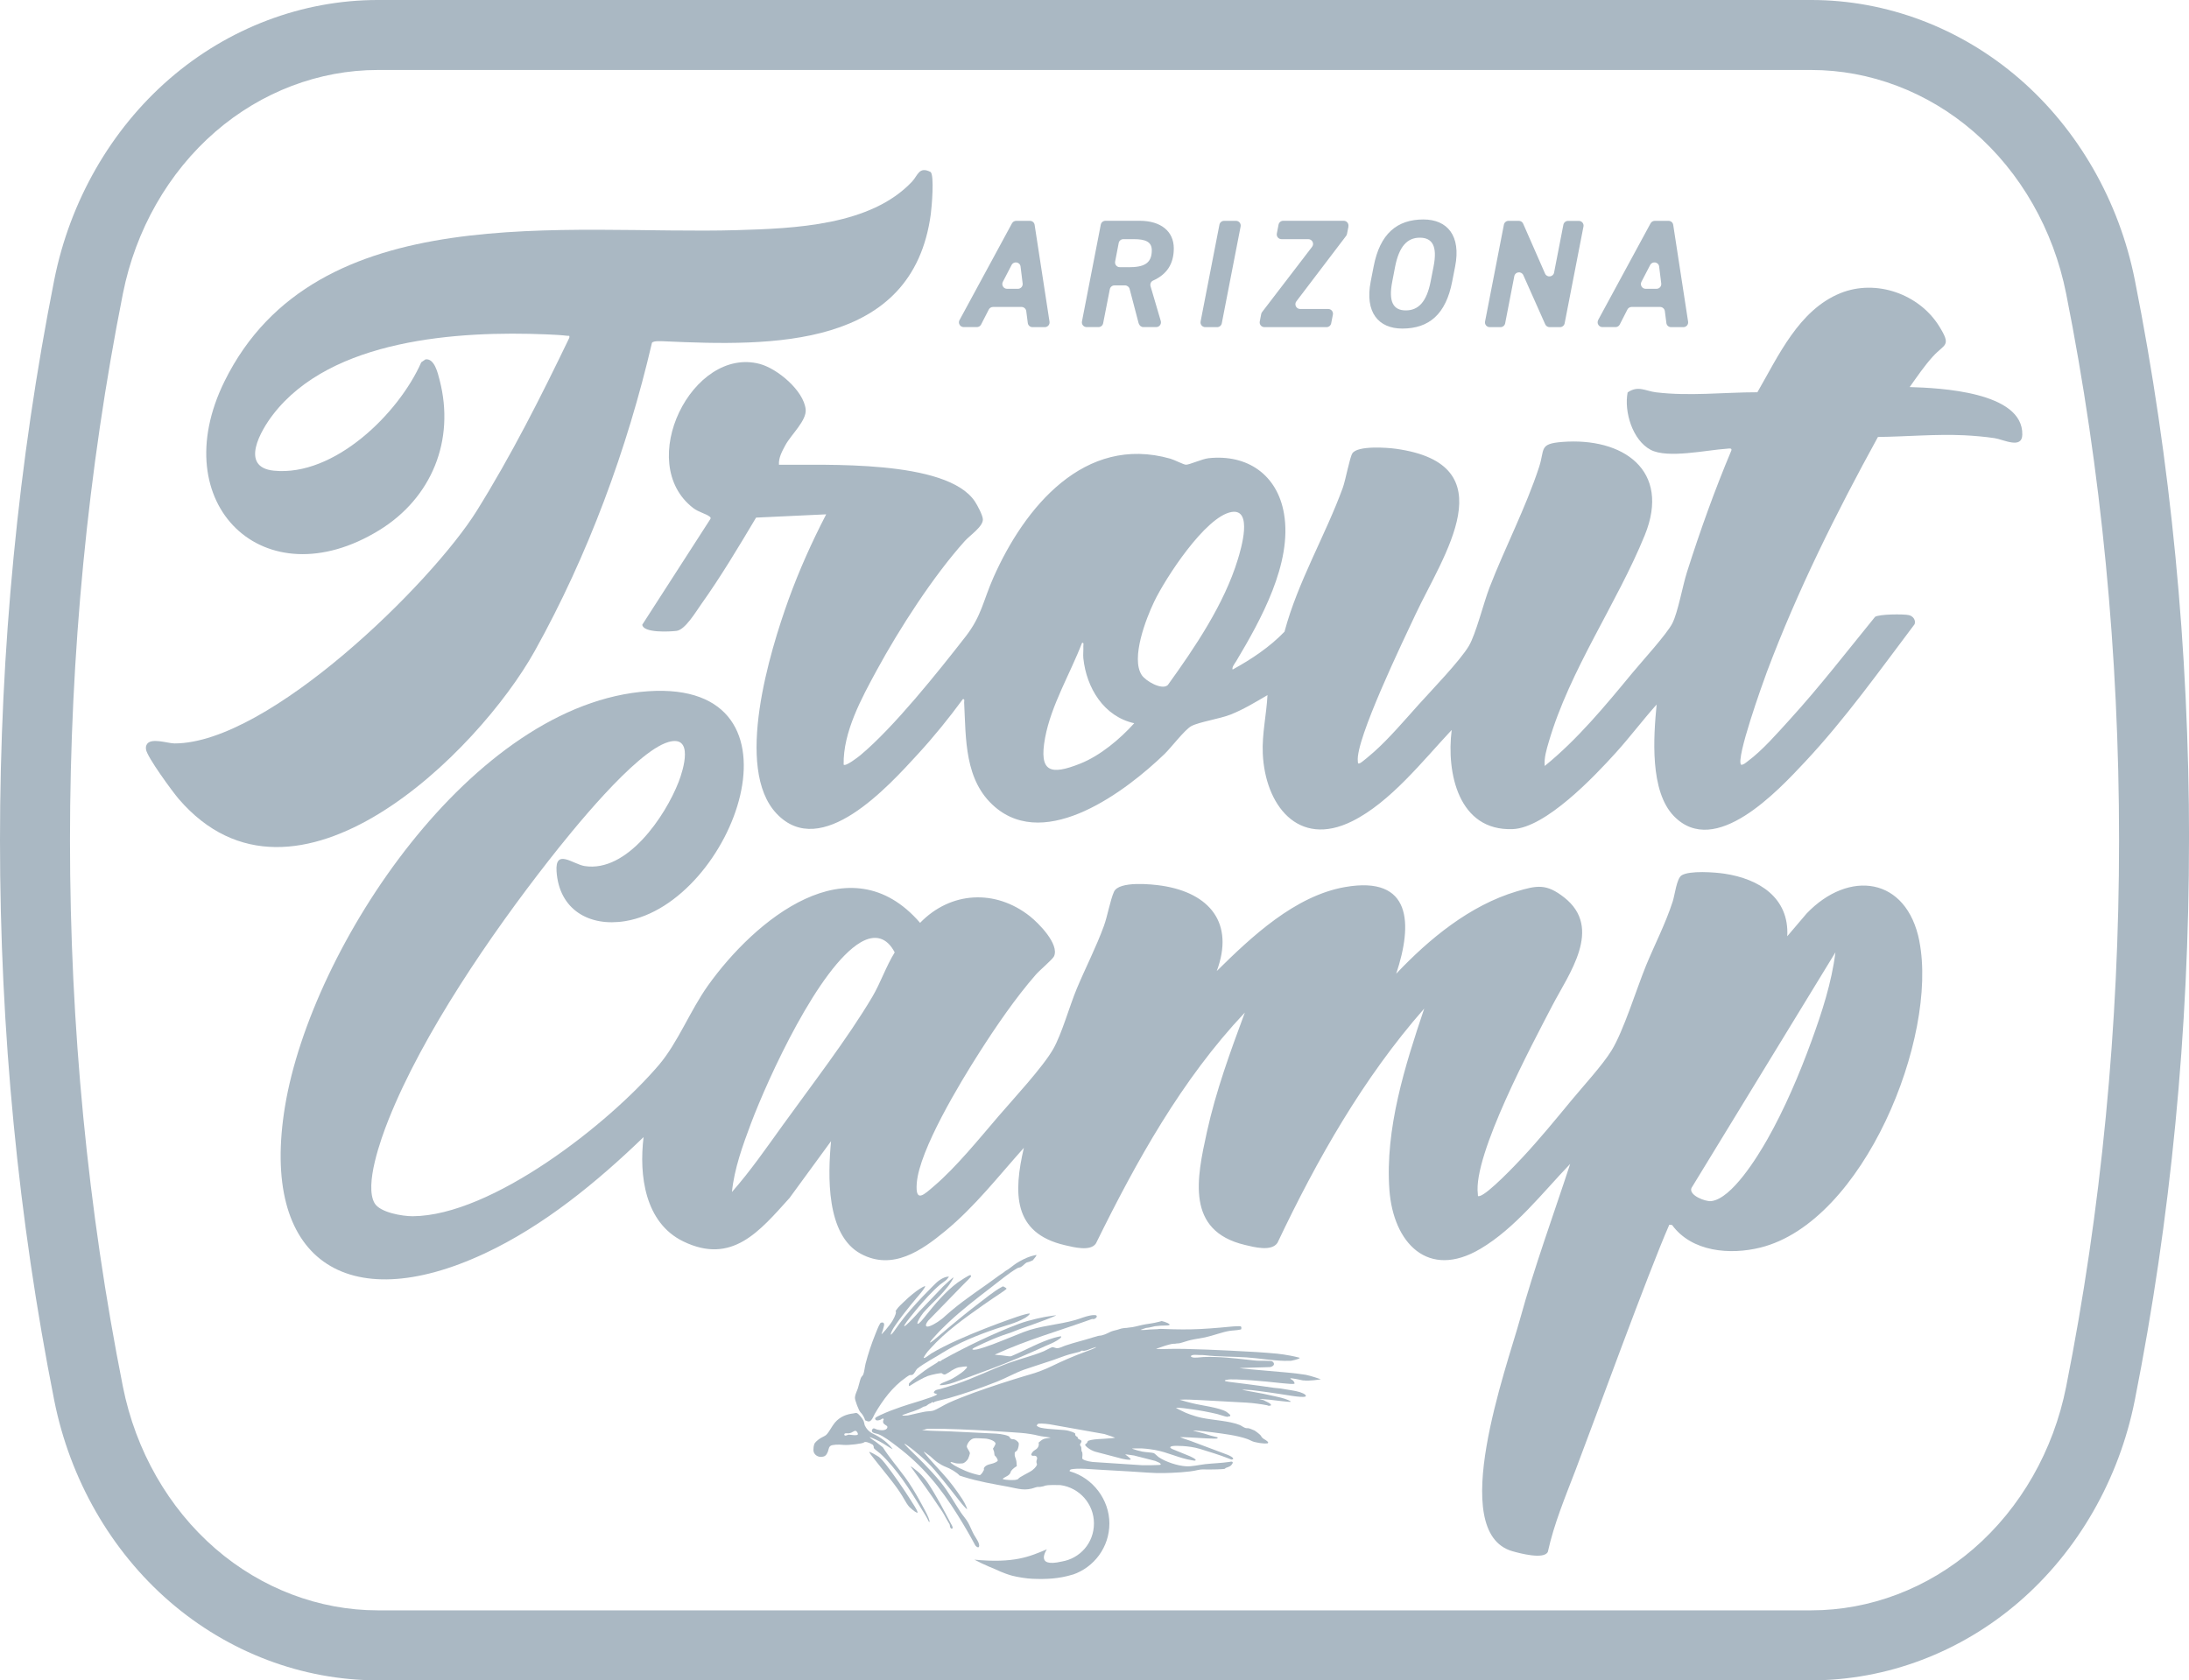
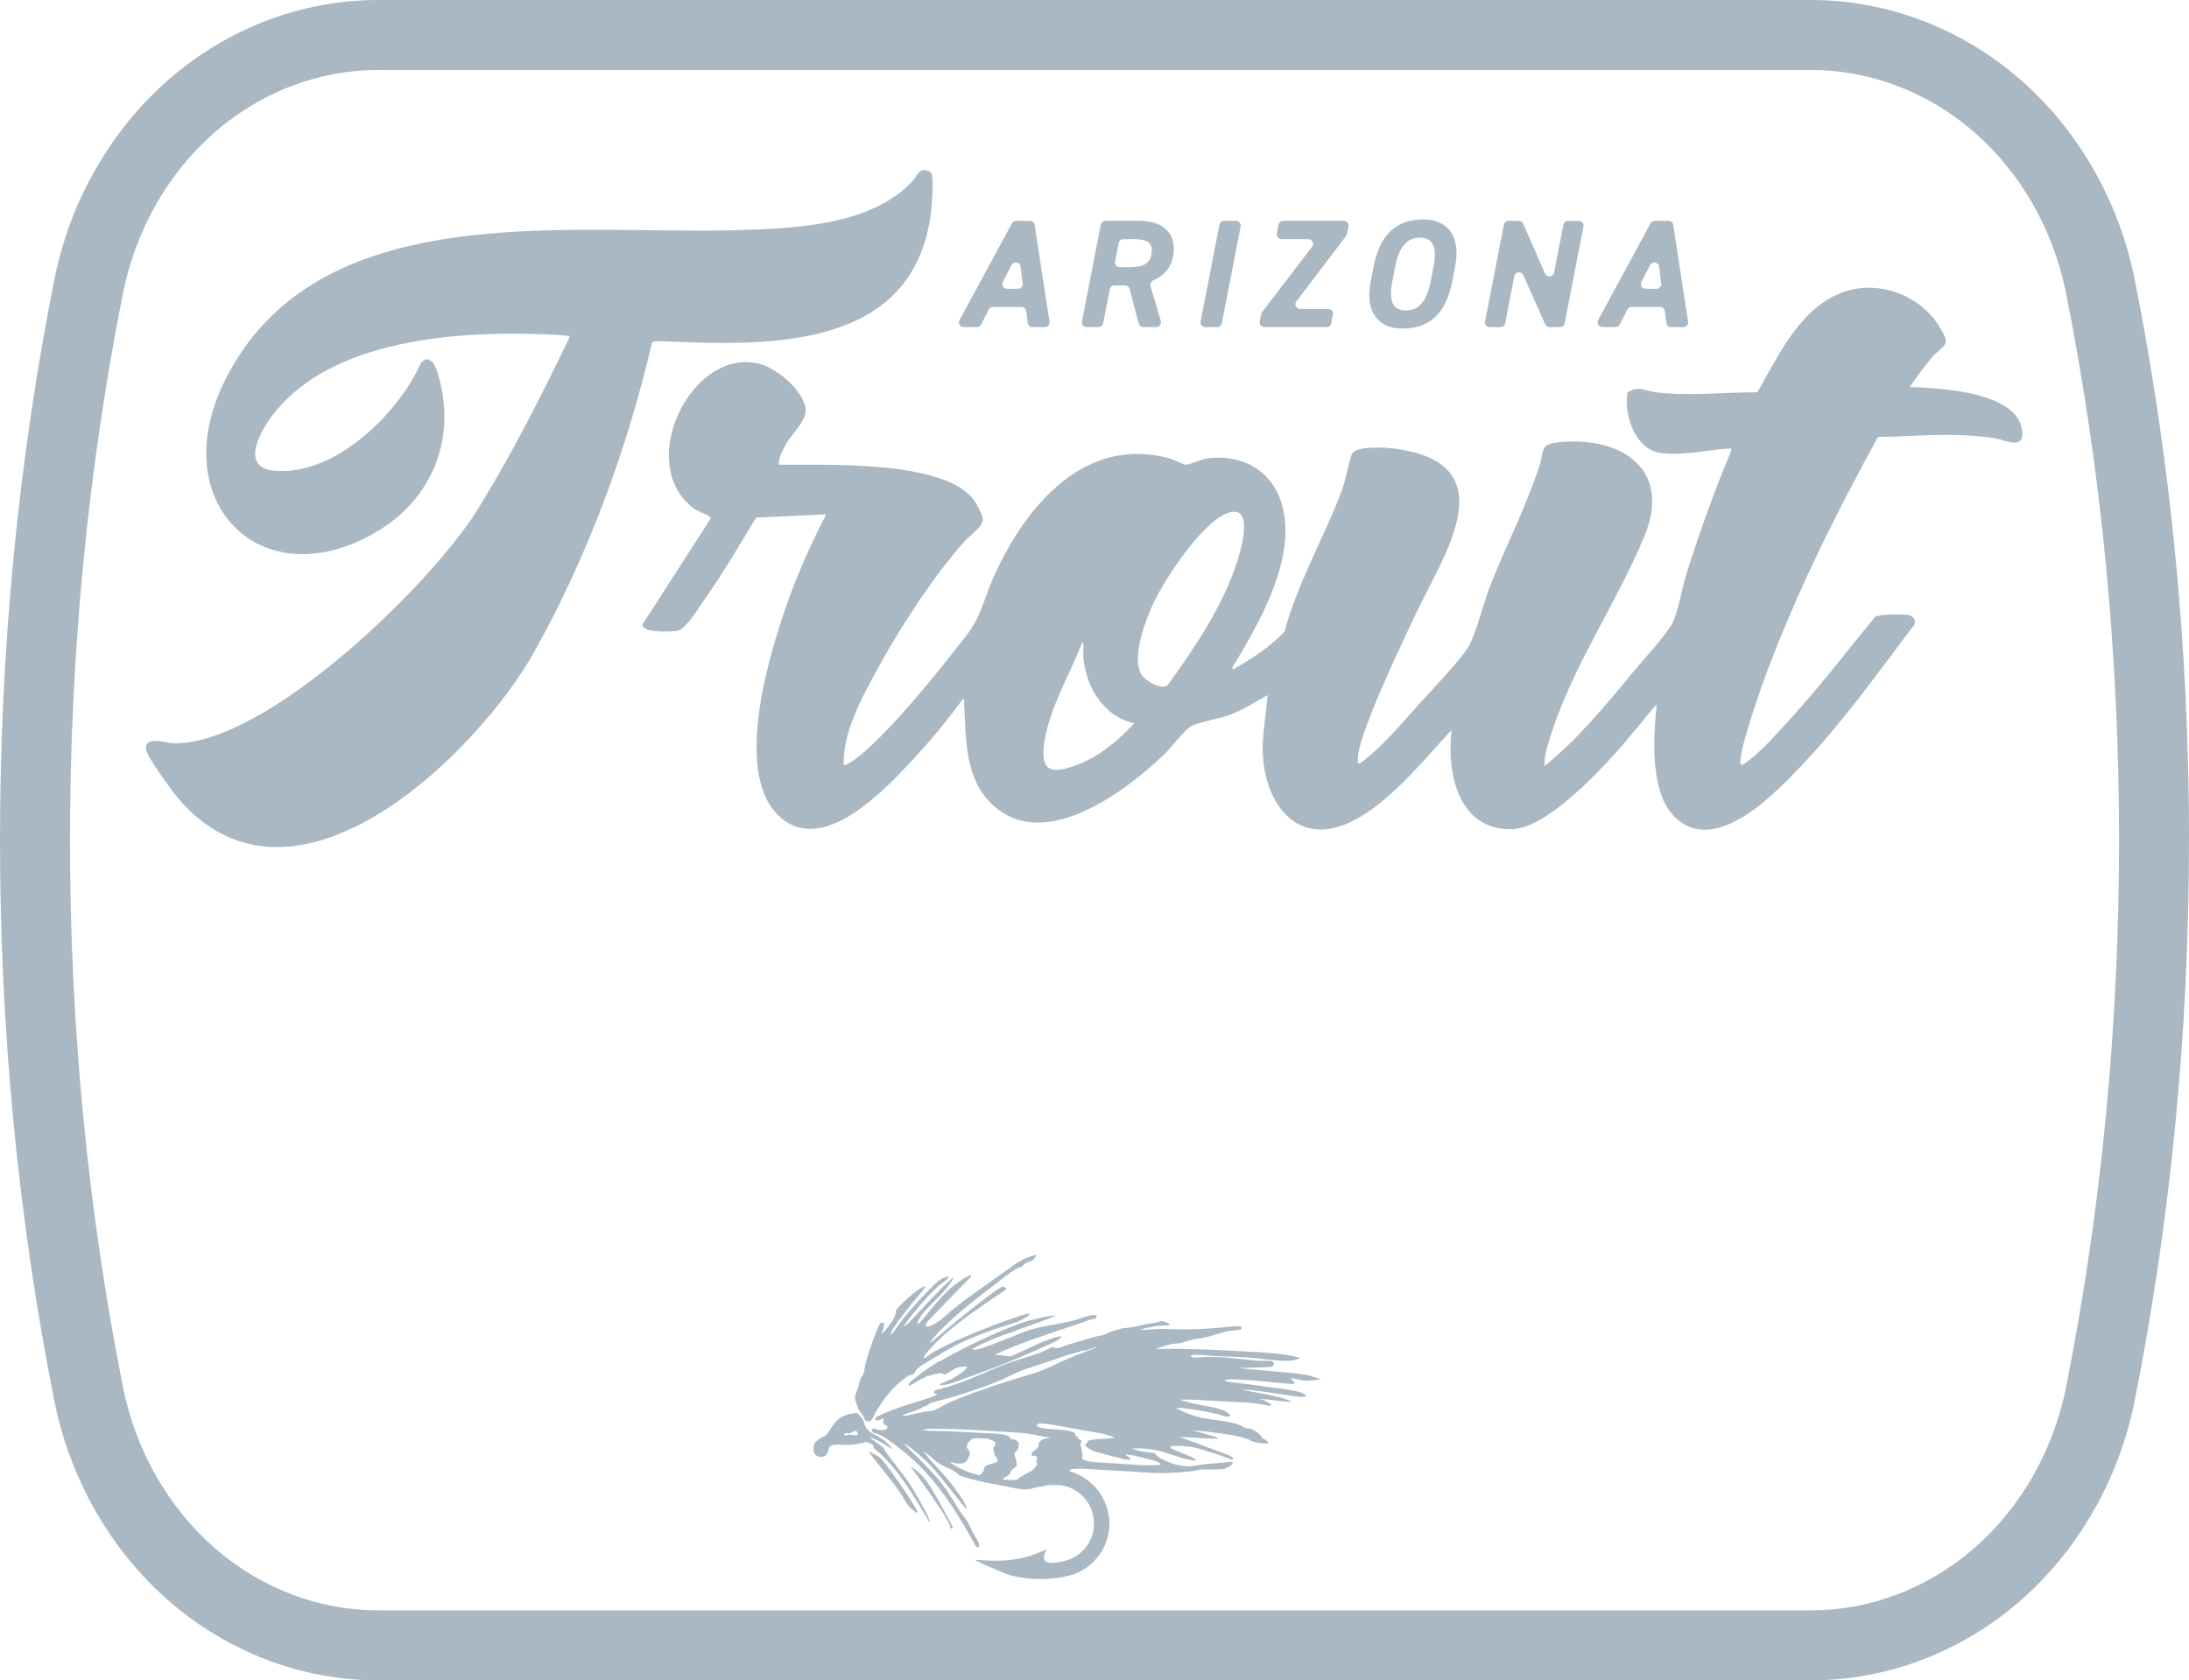
<svg xmlns="http://www.w3.org/2000/svg" id="Layer_1" data-name="Layer 1" viewBox="0 0 400 307.1">
  <defs>
    <style>
      .cls-1 {
        fill: #aab8c3;
      }
    </style>
  </defs>
  <path class="cls-1" d="M400,153.55c0,34.83-3.34,69.28-9.91,102.38-2.87,14.43-10.36,27.49-21.09,36.78-10.72,9.28-24.23,14.39-38.03,14.39H69.03c-13.8,0-27.3-5.11-38.03-14.39-10.73-9.28-18.22-22.35-21.09-36.78C3.34,222.82,0,188.38,0,153.55S3.34,84.28,9.91,51.17c2.87-14.43,10.36-27.49,21.09-36.78C41.72,5.11,55.23,0,69.03,0h261.95c13.8,0,27.3,5.11,38.03,14.39,10.73,9.29,18.22,22.35,21.09,36.78,6.58,33.1,9.91,67.55,9.91,102.38ZM387.22,153.55c0-34-3.25-67.6-9.67-99.89-2.32-11.66-8.32-22.17-16.91-29.6-8.4-7.27-18.94-11.27-29.66-11.27H69.03c-10.73,0-21.26,4-29.66,11.27-8.59,7.43-14.6,17.95-16.91,29.6-6.42,32.29-9.67,65.9-9.67,99.89s3.25,67.6,9.67,99.89c2.32,11.66,8.32,22.17,16.91,29.6,8.4,7.27,18.94,11.27,29.66,11.27h261.95c10.73,0,21.26-4,29.66-11.27,8.59-7.43,14.6-17.95,16.91-29.6,6.42-32.28,9.67-65.89,9.67-99.89Z" />
  <g>
    <path class="cls-1" d="M172.2,248.51c-.14.07-.3.25-.38.29-.1.05-.23-.06-.31-.02-.05.02-.1.14-.18.19-1.07.69-2,1.21-3,2.01-.59.47-1.64,1.21-2.1,1.73l-.14.16c-.03.23-.02.43.02.45s.4-.18.78-.44c.38-.26,1.96-1.16,2.64-1.4.69-.24,2.67-.68,2.61-.46l.21.13c.24.14.43.02.64-.1l.48-.28c.49-.38,1.26-.77,1.7-.87.44-.09,1.52-.21,1.51-.16,0,.05,0,.18.02.18s-.21.27-.55.6c-.33.33-1.89,1.38-2.54,1.64l-.59.25c-.19.08-1.02.4-1.1.49l-.24.24c.47.09,1.68-.13,2.67-.49,0,0,4.21-1.52,7.2-2.65,3.18-1.21,6.35-2.56,9.41-3.97.7-.32,1.4-.56,2.04-.95.16-.09,1.14-.65.87-.85-.05-.04-1.07.21-1.22.26-2.69.78-5.18,2.24-7.76,3.32l-.12.05c-.13.05-.65.01-1.16-.08-.51-.1-1.92-.15-1.8-.22l.11-.05c5.7-2.62,11.79-4.34,17.64-6.45.05-.02.19.04.31.02.26-.04.7-.38.5-.63-.15-.2-.94-.07-1.19-.02-.91.17-1.78.56-2.66.81-3.13.9-6.41,1.02-9.47,2.21-2.47,1.01-5.61,2.23-5.61,2.23-.99.38-2.29.8-2.9.93-.61.13-1.35.11-.4-.36,0,0,2.66-1.33,4.96-2.16.81-.29,1.55-.5,2.34-.83,1.18-.49,2.44-.87,3.64-1.32,1.23-.46,2.62-.94,3.81-1.48l.08-.04c.07-.06-.74.04-1.78.22,0,0-2.84.49-5.07,1.33-4.75,1.8-9.49,4.1-13.91,6.54Z" />
    <path class="cls-1" d="M166.54,274.35c-1.43-2.25-3.11-4.69-4.74-6.8-.81-1.05-1.27-1.33-1.27-1.33-.9-.56-1.66-.94-1.69-.86-.03.08.5.81,1.18,1.63,0,0,.29.35,1.03,1.29,1.49,1.87,3.06,3.73,4.22,5.8.58,1.04.93,1.37.93,1.37.77.72,1.43,1.16,1.46.98v-.07c-.05-.38-.87-1.61-1.13-2.01Z" />
    <path class="cls-1" d="M173.84,278.6c-.69-1.29-1.37-2.63-2.1-3.93-.7-1.23-1.39-2.45-2.18-3.62-.86-1.26-1.77-2.03-1.77-2.03-.81-.68-1.42-1.12-1.36-.97l.07.1c1.71,2.39,3.47,4.76,5.07,7.22.28.43.35.45.62.91.17.3.53.86.55.96.02.08.64,1.09.77,1.34.1.2.04.36.11.51l.13.24c.31.14.42-.06.24-.46l-.15-.28Z" />
    <path class="cls-1" d="M165.31,269.89c-1.02-1.37-1.95-2.54-1.95-2.54-.66-.83-1.58-2.11-2.04-2.84l-.64-.5-.64-.5c-.77-.49-1.25-.87-1.06-.86l.08.03c1.37.52,2.36,1.16,2.36,1.16.89.58,1.65,1.03,1.69,1l-.04-.06c-.11-.16-.39-.48-.53-.63-1.26-1.33-2.86-2.04-2.86-2.04-.97-.43-1.44-1.13-1.66-1.61,0,0-.02-.11-.05-.19-.01-.04-.02-.1-.03-.14-.06-.17-.06-.32-.14-.5-.19-.4-.8-1.18-1.17-1.39-.2-.12-.44.01-.63.03-1.35.15-2.52.62-3.44,1.69-.53.62-1.05,1.74-1.6,2.26-.17.16-.86.46-1.13.65l-.29.2c-.31.24-.6.53-.66.65-.06.12-.24.42-.24,1.26,0,.84.88,1.39,1.66,1.21,0,0,.48,0,.77-.5.27-.47.29-.7.29-.7.1-.34.13-.61.43-.8.3-.19,1.34-.27,2.31-.16.97.1,3.61-.24,3.78-.45s.89-.02,1.62.43l.13.25c.06.12-.01.28.08.4.23.28.83.67,1.14.95,3.04,2.84,5.42,6.61,7.55,10.15.44.73.85,1.32,1.23,2.1l.12.25c.25.14.06-.53-.41-1.48,0,0-2.08-4.17-4.02-6.77ZM156.15,262.3c-.34,0-.81-.11-1.1-.09-.16.01-.76.39-.77-.05,0-.32.64-.18.79-.2.08,0,.4-.08.46-.11.43-.17.82-.69,1.16-.01.25.49-.16.45-.55.46Z" />
    <path class="cls-1" d="M158.13,259.59l.37.15c.73.3,1.07-.87,1.34-1.33,1.47-2.53,3.24-4.94,5.66-6.63.15-.1.53-.39.66-.44.14-.06.48-.01.61-.1.32-.19.55-.79.79-1.05.29-.31,2-1.39,2.46-1.64.8-.45,1.42-.83,2.21-1.32,2.99-1.86,6.46-3.25,9.78-4.38,1.84-.63,3.47-.97,5.21-1.93l.15-.08c.62-.41.95-.76.74-.78-.21-.02-1.21.24-2.21.58,0,0-10.34,3.47-15.75,6.74-.26.16-1.01.79-1.26.8h-.09c-.08-.04.25-.58.73-1.19l.47-.52c2.8-3.12,6.28-5.57,9.68-7.97,1.38-.98,2.6-1.77,2.6-1.77.89-.58,1.63-1.12,1.65-1.19.02-.08-.27-.28-.65-.45l-.35.19c-1.28.69-3.15,2.22-4.37,3.15-3.06,2.32-7.44,6.09-7.44,6.09-.8.69-1.33,1.03-1.17.76.16-.27.9-1.12,1.63-1.88,0,0,.74-.76,1.74-1.71,2.4-2.25,5.07-4.32,7.68-6.32,1.45-1.11,3.35-2.71,4.89-3.59.22-.13.5-.12.65-.21.34-.19.7-.6.99-.79.12-.08.5-.14.63-.2l.57-.25c.43-.49.73-.92.65-.96h-.09c-.1,0-.77.19-.92.23-.89.28-1.84.77-2.63,1.27-.52.32-1.47,1.16-1.92,1.36-.14.06-.33.27-.42.31-.06.03-.62.41-.82.56-2.91,2.18-5.97,4.1-8.77,6.47-.85.72-1.06.92-1.06.92-.75.74-2.04,1.59-2.85,1.87-.81.29-.94-.16-.29-.99l6.37-6.55c.76-.74,1.41-1.41,1.44-1.49.03-.08.01-.21-.05-.29h-.08c-.21-.03-1.97,1.12-2.25,1.33-2.31,1.69-4.24,4.03-6.02,6.26l-.25.31c-.62.8-1.13,1.21-1.13.9s.5-1.18,1.1-1.94l.6-.66c1.01-1.1,2.15-2.07,3.12-3.21.77-.89,1.01-1.25,1.01-1.25.6-.87.9-1.45.66-1.28s-1.05.91-1.81,1.64l-4.34,4.55c-.69.81-1.74,1.89-2.33,2.42-.59.53-.56.26.07-.59,0,0,3.25-4.35,6.07-6.75.31-.26,1.04-.71,1.25-.97l.37-.46c-.53-.11-1.59.4-2.36,1.14,0,0-4.38,4.22-6.66,7.39-.57.79-.61.85-.61.85-.59.88-1.05,1.39-1.02,1.14.03-.25.3-.82.59-1.27l.28-.41c1.65-2.43,4.23-5.4,4.23-5.4.69-.8,1.23-1.56,1.2-1.69-.04-.13-.77.27-1.62.89,0,0-1.16.84-2.35,2.02-.32.32-.93.86-1.16,1.21l-.29.42c.22.08-.03.88-.57,1.78s-2.13,2.73-1.98,2.37.35-1.05.45-1.52-.19-.7-.64-.48l-.1.15c-.3.47-.65,1.43-.88,1.99-.68,1.69-1.3,3.55-1.75,5.3-.14.54-.24,1.53-.42,1.97-.09.23-.32.38-.44.65-.2.49-.35,1.28-.53,1.83-.17.54-.51,1.15-.55,1.67v.16c-.05.26.68,2.33,1.03,2.64.34.31.72.98.84,1.48Z" />
    <path class="cls-1" d="M238.16,252.27c.87.2,3.19-.18,3.2-.19,0-.02-1.98-.68-2.76-.82-.79-.13-2.29-.32-3.35-.41l-6.72-.59c-1.05-.09-1.97-.2-2.04-.24h.15c1.09-.04,1.35-.05,1.35-.05,1.06-.04,2.54-.08,3.29-.09l.7-.03h.13c.75-.19.91-.66.36-1.06,0,0-.25-.07-.43-.07-.27,0-.79-.02-1.12-.03-.17,0-.71,0-.85,0-.35.02-1.4-.11-1.82-.16-2.92-.31-5.34-.62-8.31-.52-.55.02-1.74.24-2.18.01l-.08-.04c-.17-.17.05-.34.49-.36h.41c.22,0,.61.04.77.03.28-.01.56,0,.89.04,2.49.29,5.03.22,7.54.39,2.25.15,4.69.58,6.9.63,1.06.02,1.28-.02,1.28-.02,1.04-.21,1.71-.45,1.49-.55l-.18-.05c-1.93-.5-3.89-.69-3.89-.69-1.05-.1-2.78-.24-3.84-.3,0,0-8.05-.48-13.03-.57-1.94-.04-3.88.02-3.88.02-1.06.03-1.61,0-1.23-.08l.21-.08c.79-.29,1.75-.62,2.58-.78.22-.04.37-.01.44-.02.04,0,.12,0,.2-.02.14-.06.51-.03.68-.07.68-.16,1.37-.43,2.06-.59.87-.2,1.81-.32,2.64-.49,1.41-.3,3.12-.97,4.44-1.18.63-.1,1.25-.09,1.92-.23l.22-.05c.09-.24.06-.49-.07-.55-.14-.06-1.11-.03-2.16.08,0,0-2.77.28-5.12.4-2.17.11-4.45.09-6.63,0-.47-.02-.97-.04-1.3.03-.07.01-.92.03-1.38.06s-1.25.14-1.71.08h-.03s.44-.2,1.02-.36l.54-.07c.25-.03.81-.2,1.04-.24.41-.06.67-.05,1.15-.11.3-.03,1.27,0,1.45-.08l.14-.07c.07-.18-.59-.49-1.47-.69l-.76.2c-.8.2-1.37.25-2.18.39-.82.14-1.63.39-2.44.53-.21.04-.37.04-.52.06-.11.02-.4.05-.49.07-.11.02-.25,0-.39.02-.17.04-.45.07-.55.09-.21.04-.38.13-.75.23-.34.09-.98.23-1.27.38-.61.3-1.36.69-2.06.71-.1,0-.45.11-.5.13-.03,0-.53.14-.61.17-1.92.61-3.13.85-5.04,1.49-.5.16-1.08.53-1.62.48-.23-.02-.66-.21-.79-.18-.24.04-1.21.6-1.55.74-2.1.87-4.35,1.39-6.49,2.18-3.25,1.2-6.26,2.74-9.57,3.84-.93.31-1.88.59-2.82.87-.42.13-.93.11-1.18.53-.12.21.08.26.26.33l.25.09c.26.01-.24.28-1.12.59-.87.31-2.42.81-3.44,1.11,0,0-3.31.97-5.74,2.12-.2.1-1.01.43-.98.65.07.52.72.33,1.02.2.11-.05.33-.27.43-.2l.14.11c-.16.23-.18.58-.05.77l.17.16c.22.21.6.27.53.58-.15.68-1.37.53-1.88.39-.33-.09-.71-.47-.92.07-.23.58.78.64,1.08.75,1.04.37,2.41,1.45,3.32,2.13,4.82,3.61,8.07,7.6,11.23,12.65,1.15,1.84,2.21,3.65,3.22,5.54.09.17.54.56.68.29.28-.55-.65-1.74-.93-2.26-.38-.71-.71-1.59-1.09-2.24-.34-.58-.91-1.22-1.3-1.8-1.22-1.85-2.21-3.68-3.61-5.43-1.94-2.43-4.92-5.27-4.92-5.27-.77-.73-1.55-1.52-1.73-1.76-.19-.24.35.09,1.19.74,0,0,2.64,2.02,4.33,4.02,1.92,2.27,4.4,5.47,4.4,5.47.65.84,1.31,1.57,1.46,1.64s-.26-.93-.83-1.82c0,0-1.31-2.02-2.7-3.67-1.37-1.62-3.02-3.25-4.3-4.91l-.05-.07c-.04-.1.49.26,1.17.79l.63.57c1.08.97,2.1,1.34,2.1,1.34.99.36,2.19,1.1,2.65,1.64l.78.25c2.71.85,5.32,1.27,8.09,1.79,1.89.36,3.09.83,4.98.13.46-.17.58-.05.97-.12l.51-.1c.38-.17.77-.28,3.09-.21,3.46.46,6.13,3.42,6.13,7s-2.55,6.41-5.89,6.97c-5.08,1.18-2.71-2.24-2.71-2.24-3.2,1.35-5.95,2.58-13.24,1.9,1.71.92,3.79,1.74,3.79,1.74,0,0,1.53.76,3.07,1.18,1.02.27,2.78.54,3.7.57,2.54.11,4.9,0,7.37-.76h0s.02,0,.03,0c0,0,.01,0,.02,0h0c3.89-1.34,6.68-5.01,6.68-9.35s-3.01-8.31-7.14-9.5c-.03-.02-.05-.03-.08-.05-.06-.04-.12-.03-.04-.12l.18-.2c.44-.13,1.66-.18,2.72-.11,0,0,4.82.3,8.19.48,2.12.11,4.09.34,6.23.29,1.72-.05,4.45-.15,6.07-.55.77-.19,1.22-.09,2.01-.1.48,0,2.67-.02,2.97-.14.05-.02.09-.13.19-.16.56-.21.91-.26,1.22-.86l.03-.06c.01-.19-.18-.28-.44-.2l-.24.04c-1.39.21-2.93.24-4.35.4-1.15.13-2.38.46-3.54.39-1.51-.09-3.68-.8-4.93-1.64-.25-.17-.74-.68-.92-.76-.28-.12-1.62-.18-2.1-.28-.6-.13-1.24-.3-1.82-.51l-.06-.02c-.05-.06.77-.08,1.83-.05,0,0,.88.03,2.3.27,2.37.41,4.51,1.54,6.81,1.89l.44.07c.53-.01.17-.37-.8-.8l-2.89-1.18c-1-.35-.95-.67.11-.72,0,0,2.43-.1,4.58.55,1.73.53,3.51,1.07,5.2,1.73l.56.22c.63-.04.35-.42-.62-.84l-6.82-2.56c-1.01-.33-1.86-.64-1.91-.68-.05-.04.78-.02,1.84.04l2.93.17c1.06.06,1.96.07,2.01.01,0,0,.13-.18.02-.21-.52-.14-1.2-.27-1.72-.46-.87-.31-1.75-.47-2.62-.72l-.06-.02c-.05-.06.77-.02,1.82.09,0,0,.47.05,1.66.2,2.02.27,4.48.55,6.39,1.23.38.13.89.44,1.27.53.05.01.19.04.27.06.46.11.9.16.9.16.41.02.65.1,1.03.05,0,0,.37.06.33-.21-.01-.08-.38-.36-.48-.42l-.26-.15c-.38-.26-.47-.39-.56-.59-.04-.09-.46-.51-1.17-.98l-.73-.3c-.37-.15-.48-.13-.78-.14-.38-.02-.86-.43-1.2-.57-1.83-.76-4.95-.89-6.97-1.32-1.67-.36-3.04-.98-3.04-.98-.96-.44-1.7-.82-1.63-.85h.06c.69-.05,2.04.17,2.78.27,1.57.21,3.13.51,4.67.87.5.12,1.45.48,1.87.52.08,0,.12-.07.17-.08.12-.02.39.05.35-.25,0-.06-.59-.53-.69-.59-1.3-.79-4.53-1.15-6.18-1.56-.75-.19-1.58-.39-2.31-.63l-.06-.02s.78-.06,1.83-.02c0,0,.7.02,2.02.09,3.44.18,8.41.46,8.41.46,1.06.06,2.75.28,3.76.49,0,0,.2.19.66,0,.09-.04-.11-.23-.11-.23.03-.07-.53-.39-1.24-.71l-.73-.2-.1-.03s.89.03,1.9.14,3.76.48,3.88.38c.12-.1-.83-.52-1.86-.77,0,0-1.52-.36-3.22-.71-1.22-.25-2.49-.42-3.7-.69h-.06c-.05-.07.72-.04,1.72.04l.9.11c2.79.35,6.44.94,6.44.94,1.05.17,2.14.24,2.43.15l.04-.04.09-.09c.03-.28-.79-.68-1.83-.89,0,0-1.25-.24-2.82-.48-.39-.06-.79-.06-1.18-.12-3.37-.5-8.21-1.09-8.21-1.09-1.05-.13-1.05-.33,0-.44,0,0,.31-.03,1.4,0,3.41.12,8.31.69,8.31.69,1.05.12,2.05.17,2.21.1.16-.07-.11-.58-.46-.75s-.36-.28-.02-.25c.34.03,1.33.22,2.21.42ZM165.88,258.69c-.78.07-1.2.03-.94-.08l.24-.09c1.2-.48,2.43-.7,3.52-1.4.11-.07.39-.08.49-.14.41-.25.34-.33.9-.54.1-.04.18-.16.23-.18.09-.02.26.09.34.06.03-.01.05-.1.12-.13.82-.26,1.77-.43,2.61-.67,2.95-.84,5.97-1.89,8.82-3.02,1.62-.64,3.33-1.61,4.9-2.17,1.76-.62,3.56-1.16,5.32-1.76,1.02-.35,1.99-.76,3.02-1.05.62-.17,1.27-.32,1.88-.48.12-.03.18-.16.3-.19.13-.03.38.05.55.02.49-.07,1.4-.5,1.95-.64l.13-.03c.19,0-.48.32-1.47.68,0,0-.72.27-1.98.75-2.21.86-4.75,2.11-4.75,2.11-.95.47-2.56,1.09-3.58,1.38,0,0-9.75,2.81-15.18,5.29-.78.35-2.06,1.17-2.77,1.4-.37.12-1.08.11-1.52.19-.81.15-1.64.35-2.42.53l-.7.16ZM180.9,267.6c-.77.17-1.26.63-1.09,1.02l-.31.55c-.03.06-.37.42-.42.43-.12.04-1.2-.27-1.41-.33-1.79-.55-3.35-1.5-3.35-1.5-.9-.56-.82-.73.18-.38,0,0,.46.16,1.38.06.37-.04.85-.53,1.02-.84.08-.15.32-.83.33-.98.02-.31-.51-.93-.56-1.19-.05-.32.29-.87.51-1.09.56-.56.91-.51,1.64-.49,1.14.03,1.5.09,1.5.09,1.04.18,1.75.64,1.57,1.02-.18.38-.37.71-.42.72v.1c0,.11.15.36.18.53l.09.65c.33.32.59.74.58.95,0,.21-.65.51-1.42.68ZM191.91,262.76c-.65.14-1.14.07-1.71.55l-.42.35c.16.44-.09,1.02-.56,1.28-.47.26-.82.7-.77.99l.14.09c.18.12.32-.01.51.04l.19.05c.21.12.29.4.18.64-.11.23-.11.59,0,.79s-.27.72-.83,1.16-2.47,1.25-2.57,1.6l-.24.1c-.42.18-2.07.1-2.51-.06l-.08-.03c-.04-.07.26-.28.66-.47.4-.18.75-.55.78-.8.03-.26.54-.75,1.12-1.09l-.06-.78c-.04-.42-.27-.85-.32-1.17,0-.02-.01-.46,0-.49.03-.16.35-.29.47-.48.16-.26.34-1,.26-1.3-.06-.21-.56-.6-.77-.65l-.17-.04c-.34.04-.66-.13-.72-.39-.05-.26-1.42-.59-2.48-.64,0,0-5.01-.23-8.47-.41-1.59-.08-3.26-.06-4.84-.2h-.09c-.12-.06-.02-.09.22-.08l.16-.06c.48-.17.69-.14,1.24-.14,6.09-.03,16.34.76,16.34.76,1.06.08,2.44.3,3.07.48s2.35.34,2.36.38h-.07ZM207.3,266.03l3.8.97c.99.37,1.31.71.7.74-.61.04-1.97.06-3.02.05l-9.14-.6c-1.05-.12-1.9-.43-1.88-.68s.11-1.01-.06-1.19c-.17-.18-.02-.77-.19-.97-.18-.2-.2-.44-.06-.53l.07-.12c.33-.55-.25-.52-.51-.77-.11-.11-.06-.27-.1-.29l-.12-.07c-.24-.11-.38-.34-.3-.5s-.98-.62-2.03-.71c0,0-.51-.04-1.73-.13l-.51-.04c-1.02-.06-2.06-.22-2.32-.34s-.47-.26-.47-.3c0-.04.09-.18.21-.3.12-.12,1.08-.1,2.13.05l10.05,1.79c1.01.32,1.87.62,1.92.66.05.04-.78.13-1.84.19l-1.18.07c-1.06.06-1.94.25-1.96.41-.02.16-.22.41-.45.56-.22.15.83,1.05,1.85,1.34l4.88,1.28c1.03.24,1.73.26,1.55.03-.18-.22-.84-.74-.96-.8-.13-.06.62.02,1.67.19Z" />
  </g>
  <g>
    <path class="cls-1" d="M348.95,70.75c1.36-1.9,2.7-3.9,4.28-5.63,2.13-2.34,3.42-1.8,1.11-5.51-3.67-5.9-11.55-8.66-18.04-6.03-7.61,3.08-11.35,11.51-15.17,18.11-6.16,0-12.38.75-18.53.01-1.9-.23-3.27-1.31-5.18.02-.68,3.53.9,8.74,4.21,10.49,3.11,1.64,10.22.03,13.91-.2.35-.02,1-.2.83.33-3.06,7.27-5.72,14.71-8.11,22.23-.8,2.52-1.63,7.27-2.66,9.33-.99,1.97-5.62,7.03-7.31,9.08-4.91,5.95-10.04,12.17-16.02,17.01-.15-1.43.33-3.01.74-4.4,3.83-13.15,12.46-25.29,17.54-37.77,4.84-11.9-4-17.92-15.09-17.05-4.29.34-3.14,1.29-4.22,4.59-2.44,7.45-6.21,14.66-9.06,22.02-1.08,2.8-2.48,8.48-3.77,10.67-1.58,2.68-6.82,8.1-9.14,10.68-2.49,2.77-5.46,6.26-8.2,8.69-.43.38-2.23,1.94-2.58,2.07-.43.17-.34-.11-.37-.36-.5-3.87,8.42-22.32,10.56-26.88,5-10.65,16.84-27.4-3.61-30.23-1.64-.23-6.97-.61-7.94.82-.49.72-1.25,4.91-1.76,6.31-3.17,8.7-8.22,17.17-10.65,26.3-2.73,2.83-6.04,5.03-9.48,6.92-.19-.43.43-1.15.66-1.54,4.46-7.48,10.28-17.91,8.73-26.94-1.21-7.1-6.66-10.9-13.77-10.15-1.18.12-3.56,1.23-4.17,1.19-.45-.03-2.08-.89-2.83-1.1-15.71-4.46-26.67,8.92-32.34,21.74-1.88,4.24-2.14,7-5.1,10.8-5.01,6.43-13.11,16.58-19.21,21.66-.41.34-2.68,2.1-3.05,1.72-.12-5.96,3.27-12.14,6.07-17.29,4.13-7.59,10.31-17.17,16.07-23.58.97-1.08,3.39-2.67,3.3-4-.05-.76-1-2.54-1.45-3.22-5.15-7.76-27.7-6.62-35.81-6.72-.09-1.3.59-2.49,1.18-3.59,1.04-1.92,3.92-4.51,3.7-6.54-.37-3.44-5.16-7.43-8.36-8.29-12.33-3.31-22.97,18.08-12.16,26.35.93.71,2.28,1.02,2.91,1.5.16.12.31.21.22.45l-12.47,19.36c.21,1.54,5.02,1.27,6.26,1.12,1.58-.18,3.52-3.48,4.48-4.82,3.63-5.1,6.86-10.51,10.06-15.88l12.81-.6c-2.6,5.02-4.93,10.21-6.86,15.53-3.44,9.53-10,30.93-2.2,39.17,8.17,8.64,20.4-4.98,25.83-10.89,2.9-3.16,5.67-6.58,8.2-10.03.4-.07.23.33.24.61.34,6.61.02,14.29,5.63,19.09,9.44,8.1,23.98-2.93,30.97-9.66,1.23-1.19,3.72-4.48,4.92-5.12,1.42-.76,5.22-1.33,7.18-2.11,2.36-.94,4.54-2.27,6.73-3.55-.18,3.55-1.02,7.08-.86,10.66.4,9.32,6.38,17.33,16.33,12.39,6.99-3.47,12.93-11.08,18.19-16.68-.99,7.83,1.23,18.5,11.15,18.12,6.01-.23,14.91-9.61,18.84-13.96,2.58-2.85,4.9-5.95,7.46-8.81-.57,5.86-1.3,15.86,3.19,20.43,7.52,7.67,18.92-4.6,23.99-10.02,7.29-7.8,13.54-16.58,19.96-25.09.26-.78-.31-1.49-1.05-1.66-.96-.22-5.46-.19-6.18.32-5.11,6.28-10.09,12.73-15.54,18.72-2.27,2.49-5.06,5.71-7.74,7.68-.35.26-.75.66-1.2.63-.99-1.13,3.91-14.8,4.71-16.95,5.57-14.83,12.69-29.11,20.3-42.96,5.24-.06,10.49-.55,15.74-.31,1.7.08,3.91.27,5.59.53,1.63.25,5,2.05,5.05-.64.16-7.86-15.17-8.54-20.56-8.7ZM197.39,139.56c-5.43,2.16-7.59,1.62-6.42-4.71,1.11-5.99,4.6-11.74,6.75-17.36.4-.07.23.33.24.61.04.72-.07,1.49,0,2.2.57,5.4,3.72,10.64,9.3,11.88-2.6,2.89-6.22,5.93-9.87,7.38ZM213.38,125.21c-1.06.97-4.04-.74-4.76-1.85-2-3.08.79-10.28,2.27-13.37,2.02-4.25,9.4-15.64,14.18-16.42,3.9-.63,1.72,6.72,1.11,8.7-2.49,8.16-7.85,16.08-12.79,22.94Z" />
    <path class="cls-1" d="M119.14,62.62c-4.53,19.46-11.7,38.9-21.42,56.35-10.29,18.46-43.8,51.76-65.07,27.04-1.12-1.3-5.84-7.75-5.97-9.05-.03-.3-.04-.59.12-.86.68-1.38,3.85-.23,5.09-.23,17.23,0,47-29.32,55.22-42.5,6.33-10.16,11.73-20.85,16.92-31.63.07-.51-.02-.33-.37-.37-.98-.13-2.75-.22-3.81-.26-16.1-.67-39.29.82-49.94,14.63-2.28,2.95-6.16,9.64.12,10.28,11.02,1.12,22.81-10.41,26.95-19.81l.77-.53c1.63-.23,2.26,2.51,2.58,3.77,2.86,11.01-1.45,21.56-11.03,27.45-21.04,12.93-39.37-4.77-28.26-27.24,16.75-33.89,62.64-26.69,93.63-27.6,10.48-.31,24.45-.81,32.02-8.9,1.03-1.11,1.25-2.82,3.37-1.72.69.69.2,6.38.03,7.66-3.3,24.74-29.21,24.15-48.62,23.28-.54-.02-2.05-.13-2.31.25Z" />
-     <path class="cls-1" d="M350.74,172.04c-2.31-11.83-12.91-13.14-20.61-5.09l-3.54,4.16c.38-7.07-5.19-10.49-11.45-11.43-1.76-.27-6.43-.62-7.87.31-.9.58-1.23,3.6-1.61,4.76-1.33,4.11-3.26,7.78-4.89,11.75-1.73,4.24-4.1,11.94-6.29,15.49-1.65,2.68-5.18,6.51-7.31,9.09-2.83,3.43-5.9,7.17-8.92,10.41-1.36,1.46-6.28,6.64-7.84,7.09-.46.13-.32-.07-.36-.36-.92-7.11,9.94-27.38,13.58-34.39,3.02-5.82,9.35-14.19,2.2-19.81-3.26-2.56-4.96-2.22-8.68-1.11-8.56,2.55-15.99,8.67-22.02,15.05,3.03-9.09,2.89-17.99-9.36-15.84-9.16,1.61-17.09,9.09-23.43,15.35,3.27-8.78-1.31-14.25-9.98-15.59-1.9-.29-7.9-.91-8.8,1.1-.69,1.54-1.17,4.39-1.84,6.24-1.4,3.85-3.36,7.65-4.95,11.45-1.34,3.2-2.75,8.33-4.33,11.08-1.92,3.34-7.28,9.1-10,12.27-3.45,4.03-7.77,9.35-11.74,12.73-1.85,1.58-3.46,3.21-3.18-.49.45-6.07,7.96-18.46,11.4-23.84,3.04-4.77,6.67-10.08,10.39-14.33.64-.74,3.04-2.76,3.29-3.31,1.02-2.22-2.83-6.08-4.41-7.33-6.3-4.98-14.47-4.56-20.06,1.21-12.91-14.96-30.24-.47-38.74,11.43-3.29,4.61-5.5,10.43-8.97,14.52-9.08,10.69-30.55,27.6-45.03,27.67-1.88,0-5.94-.68-6.94-2.38-1.91-3.29,1.16-11.79,2.54-15.25,6.25-15.73,18.79-33.99,29.25-47.35,4.13-5.28,15.86-19.92,21.88-21.68,4.69-1.37,2.78,4.98,1.89,7.28-2.44,6.27-9.4,16.61-17.19,15.38-2.08-.33-5.4-3.28-5.12.96.46,7.02,5.97,10.18,12.53,9.11,19.78-3.21,34.87-44.07,4.23-42.02-32.14,2.15-61.55,46.73-66.37,75.81-4.65,28.06,11.22,38.74,36.48,26.94,10.8-5.05,20.51-13.04,29.03-21.26-.85,6.97.23,15.65,7.25,19.06,8.92,4.33,13.95-1.87,19.42-7.93l7.59-10.39c-.58,6.16-.97,17.16,5.46,20.6,5.78,3.09,11.06-.58,15.45-4.21,5.37-4.43,9.7-10.01,14.32-15.17-1.89,8.19-2.07,15.59,7.53,17.8,1.57.36,4.67,1.18,5.65-.34,7.38-15.01,15.66-29.95,27.2-42.18-2.65,7.14-5.29,14.36-6.93,21.82-1.87,8.52-3.88,18.05,6.92,20.64,1.7.41,4.91,1.26,5.98-.39,7.22-15.22,15.67-30.12,26.81-42.8-3.51,10.41-7.18,22-6.36,33.16.71,9.65,7.04,16.42,16.62,10.75,6.37-3.77,11.35-10.25,16.41-15.52-3.09,9.44-6.53,18.8-9.17,28.39-2.44,8.83-13.41,38.95-1.39,42.39,1.29.37,5.79,1.58,6.48.12,1.13-5.14,3.2-10.08,5.08-14.99,3.4-8.92,13.27-36.06,17.11-44.79l.51.04c3.61,4.94,10.6,5.5,16.14,4.13,18.88-4.69,32.48-38.41,29.05-55.97ZM159.39,182.2c-4.5,7.59-11.15,16.21-16.39,23.49-2.97,4.12-5.89,8.35-9.25,12.16.42-4.26,1.98-8.54,3.48-12.54,3.17-8.4,12.42-28.61,20.03-33.08,2.67-1.57,4.84-.86,6.23,1.83-1.6,2.58-2.56,5.53-4.1,8.14ZM330.99,190.33c-2.17,5.96-4.91,12.39-8.04,17.9-1.77,3.12-6.49,10.86-10.26,11.29-1.05.12-4.13-1.06-3.61-2.39l26.31-43.08c-.7,5.59-2.48,11.01-4.4,16.28Z" />
  </g>
  <g>
    <path class="cls-1" d="M175.33,58.51l9.59-17.69c.15-.28.45-.46.77-.46h2.51c.43,0,.8.31.86.74l2.72,17.69c.08.53-.33,1-.86,1h-2.25c-.44,0-.81-.32-.86-.76l-.28-2.17c-.06-.43-.43-.76-.86-.76h-5.21c-.33,0-.63.18-.78.47l-1.4,2.74c-.15.29-.45.47-.78.47h-2.4c-.66,0-1.08-.71-.77-1.29ZM184.03,52.78h1.98c.52,0,.93-.46.86-.98l-.38-3.08c-.1-.85-1.24-1.05-1.64-.29l-1.6,3.08c-.3.58.12,1.27.77,1.27Z" />
    <path class="cls-1" d="M208.08,59.14l-1.66-6.33c-.1-.38-.45-.65-.84-.65h-1.93c-.42,0-.77.29-.85.7l-1.22,6.22c-.08.41-.44.7-.85.7h-2.17c-.55,0-.96-.5-.85-1.04l3.44-17.69c.08-.41.44-.7.85-.7h6.24c3.91,0,6.25,1.94,6.25,5.04,0,2.9-1.33,4.79-3.79,5.89-.39.17-.58.62-.46,1.03l1.87,6.35c.16.56-.25,1.12-.84,1.12h-2.33c-.4,0-.74-.27-.84-.65ZM206.22,48.84c2.76,0,4.25-.65,4.25-3.1,0-1.58-1.21-2.03-3.27-2.03h-1.93c-.42,0-.78.3-.85.71l-.65,3.38c-.1.54.31,1.03.85,1.03h1.59Z" />
    <path class="cls-1" d="M222.41,59.79h-2.17c-.55,0-.96-.5-.85-1.04l3.44-17.69c.08-.41.44-.7.85-.7h2.17c.55,0,.96.5.85,1.04l-3.44,17.69c-.08.41-.44.7-.85.7Z" />
    <path class="cls-1" d="M246.41,41.4l-.27,1.35c-.03.13-.08.25-.16.36l-9.09,11.96c-.44.57-.03,1.4.69,1.4h5.13c.55,0,.96.5.85,1.04l-.31,1.58c-.08.41-.44.7-.85.7h-11.35c-.55,0-.96-.5-.85-1.04l.26-1.35c.03-.13.08-.26.16-.36l9.14-11.93c.44-.57.03-1.4-.69-1.4h-4.9c-.55,0-.96-.5-.85-1.04l.31-1.61c.08-.41.44-.71.85-.71h11.06c.55,0,.96.5.85,1.04Z" />
    <path class="cls-1" d="M256.24,60.05c-4.36,0-6.87-2.99-5.77-8.59l.54-2.76c1.15-6,4.28-8.59,9.09-8.59,4.39,0,6.9,2.98,5.8,8.59l-.54,2.76c-1.15,5.94-4.2,8.59-9.12,8.59ZM254.41,51.46c-.73,3.72.2,5.27,2.48,5.27s3.8-1.55,4.53-5.27l.54-2.76c.73-3.72-.23-5.26-2.51-5.26s-3.77,1.55-4.51,5.26l-.53,2.76Z" />
    <path class="cls-1" d="M289.35,41.4l-3.44,17.69c-.08.41-.44.7-.85.7h-1.9c-.34,0-.66-.2-.8-.52l-4-8.98c-.35-.78-1.49-.65-1.65.19l-1.67,8.61c-.08.41-.44.7-.85.7h-1.97c-.55,0-.96-.5-.85-1.04l3.44-17.69c.08-.41.44-.7.85-.7h1.87c.35,0,.66.2.8.52l4,9.12c.34.78,1.49.65,1.65-.18l1.7-8.75c.08-.41.44-.7.85-.7h1.97c.55,0,.96.5.85,1.04Z" />
    <path class="cls-1" d="M292.02,58.51l9.59-17.69c.15-.28.45-.46.77-.46h2.51c.43,0,.8.31.86.74l2.72,17.69c.08.53-.33,1-.86,1h-2.25c-.44,0-.81-.32-.86-.76l-.28-2.17c-.06-.43-.43-.76-.86-.76h-5.21c-.33,0-.63.18-.77.47l-1.4,2.74c-.15.29-.45.47-.77.47h-2.4c-.66,0-1.08-.71-.77-1.29ZM300.72,52.78h1.98c.52,0,.93-.46.86-.98l-.38-3.08c-.1-.85-1.24-1.05-1.64-.29l-1.6,3.08c-.3.58.12,1.27.77,1.27Z" />
  </g>
</svg>